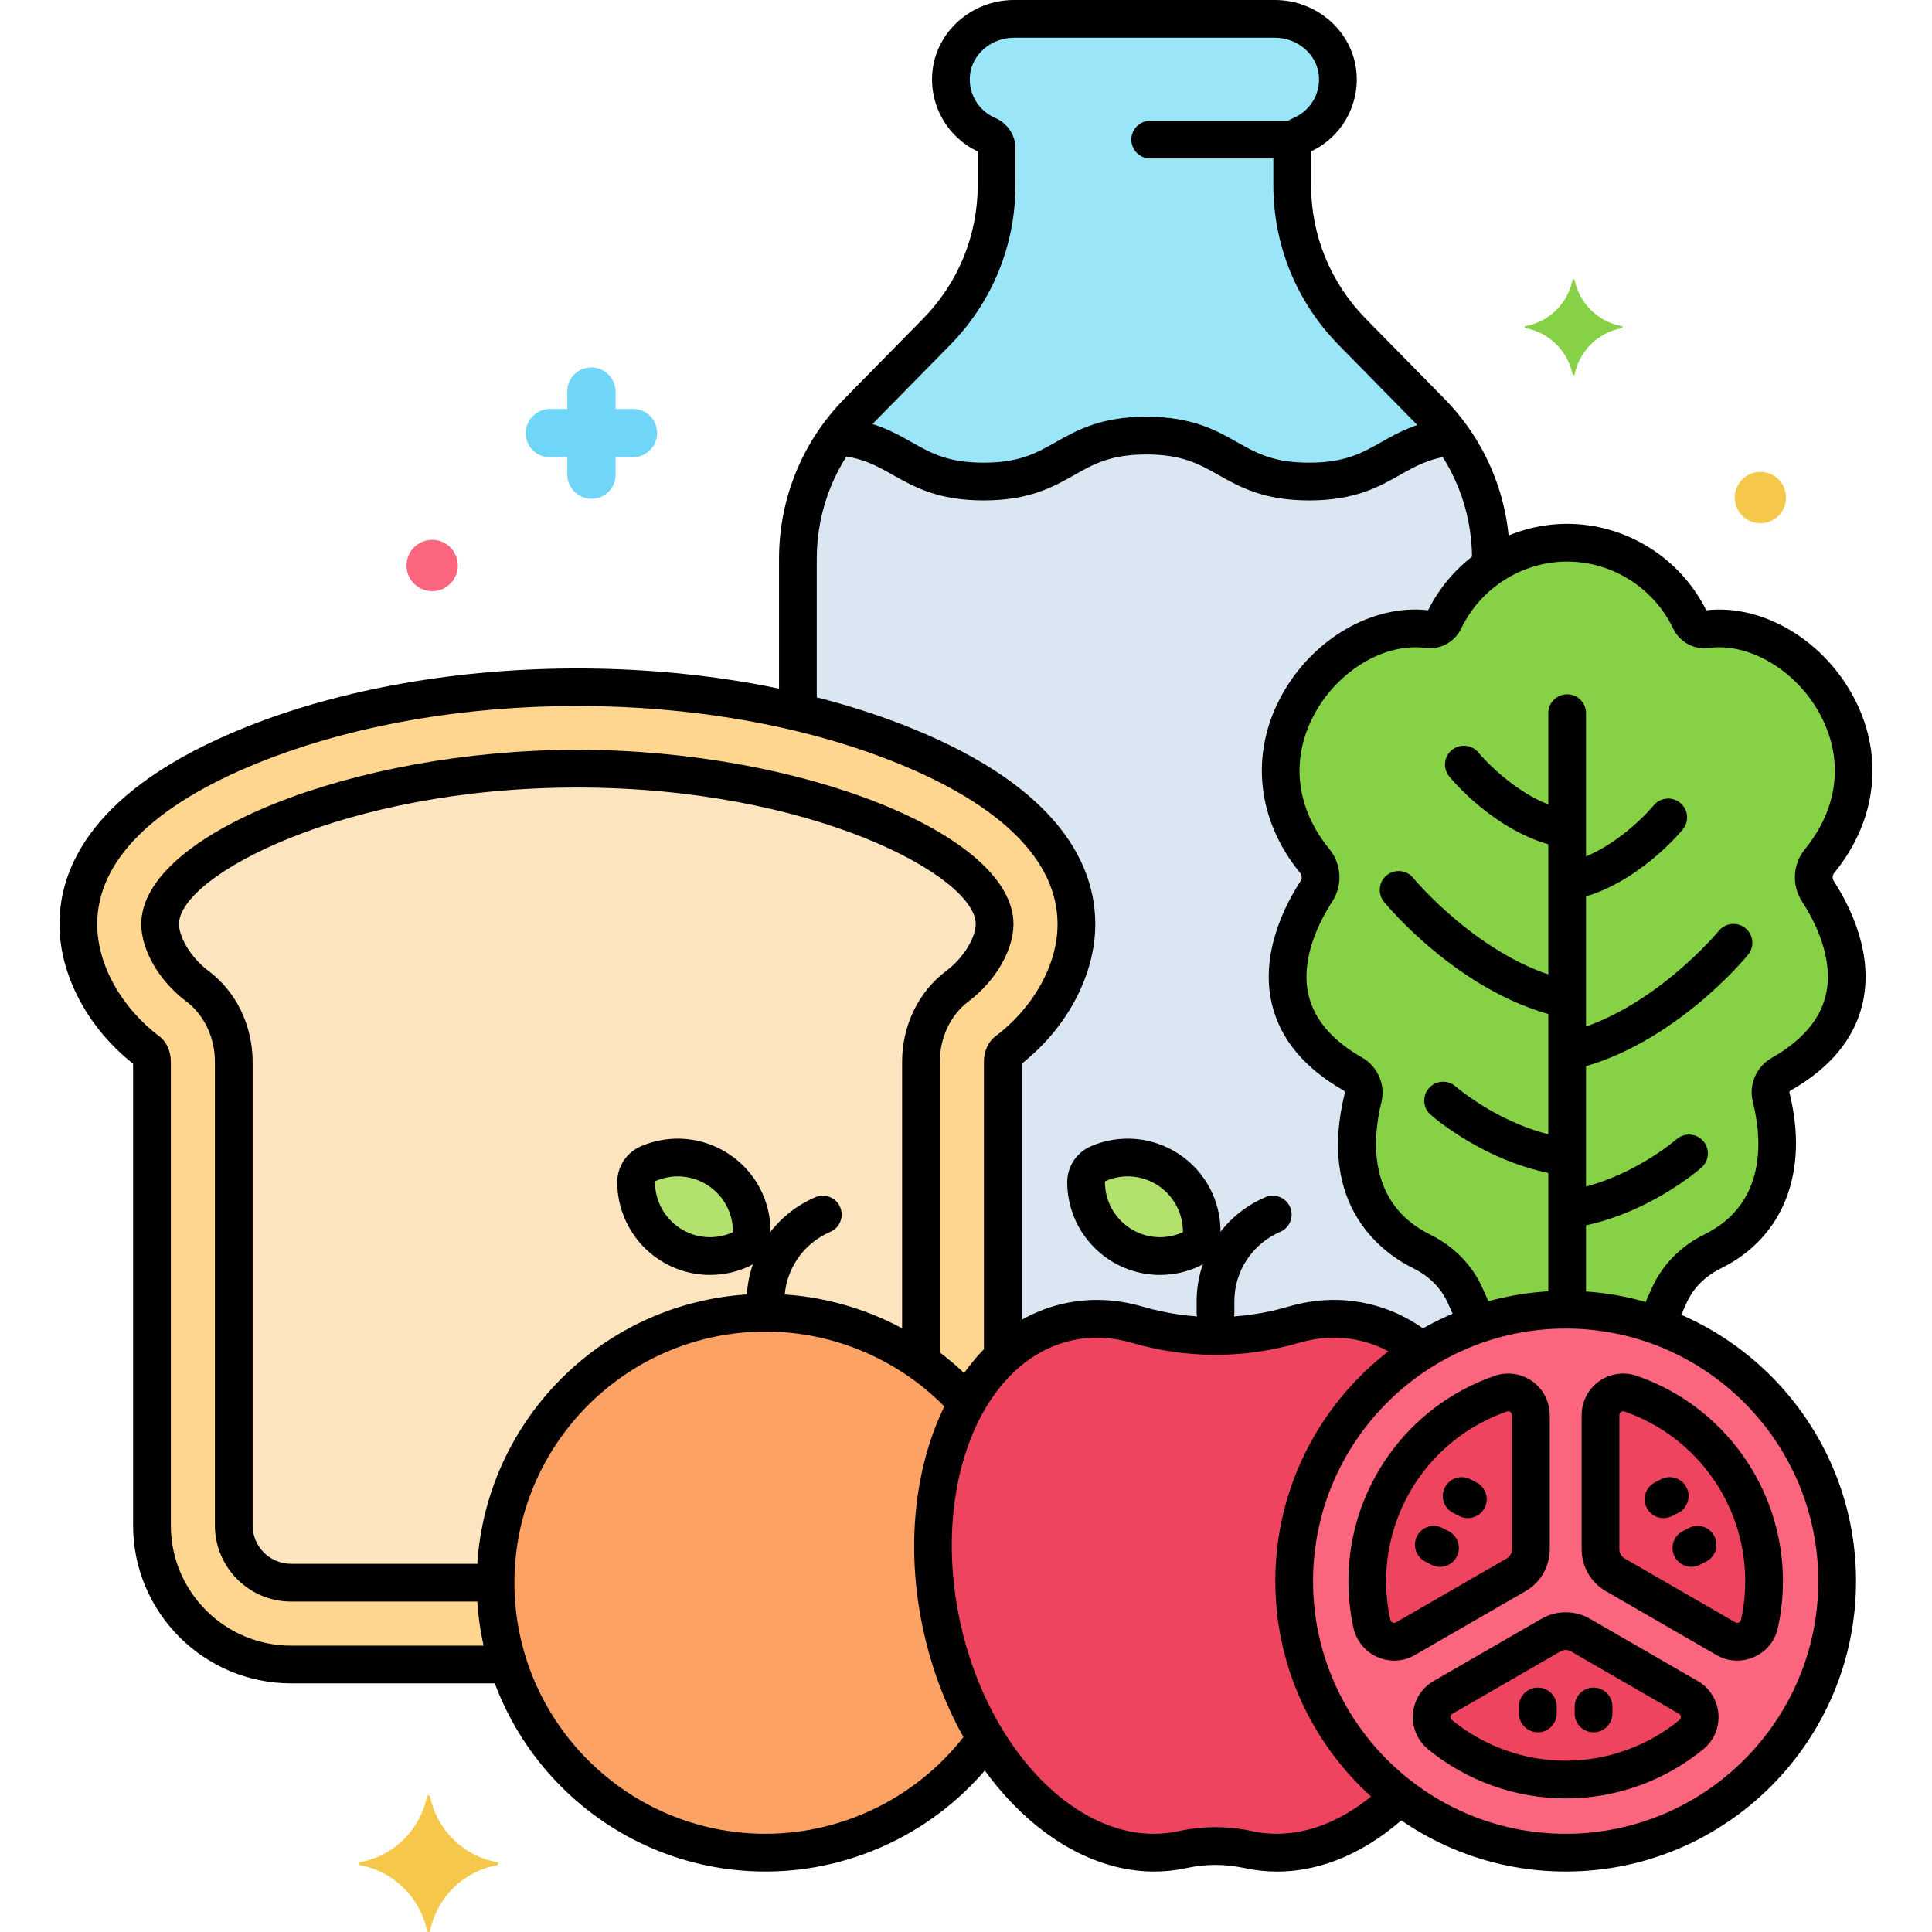
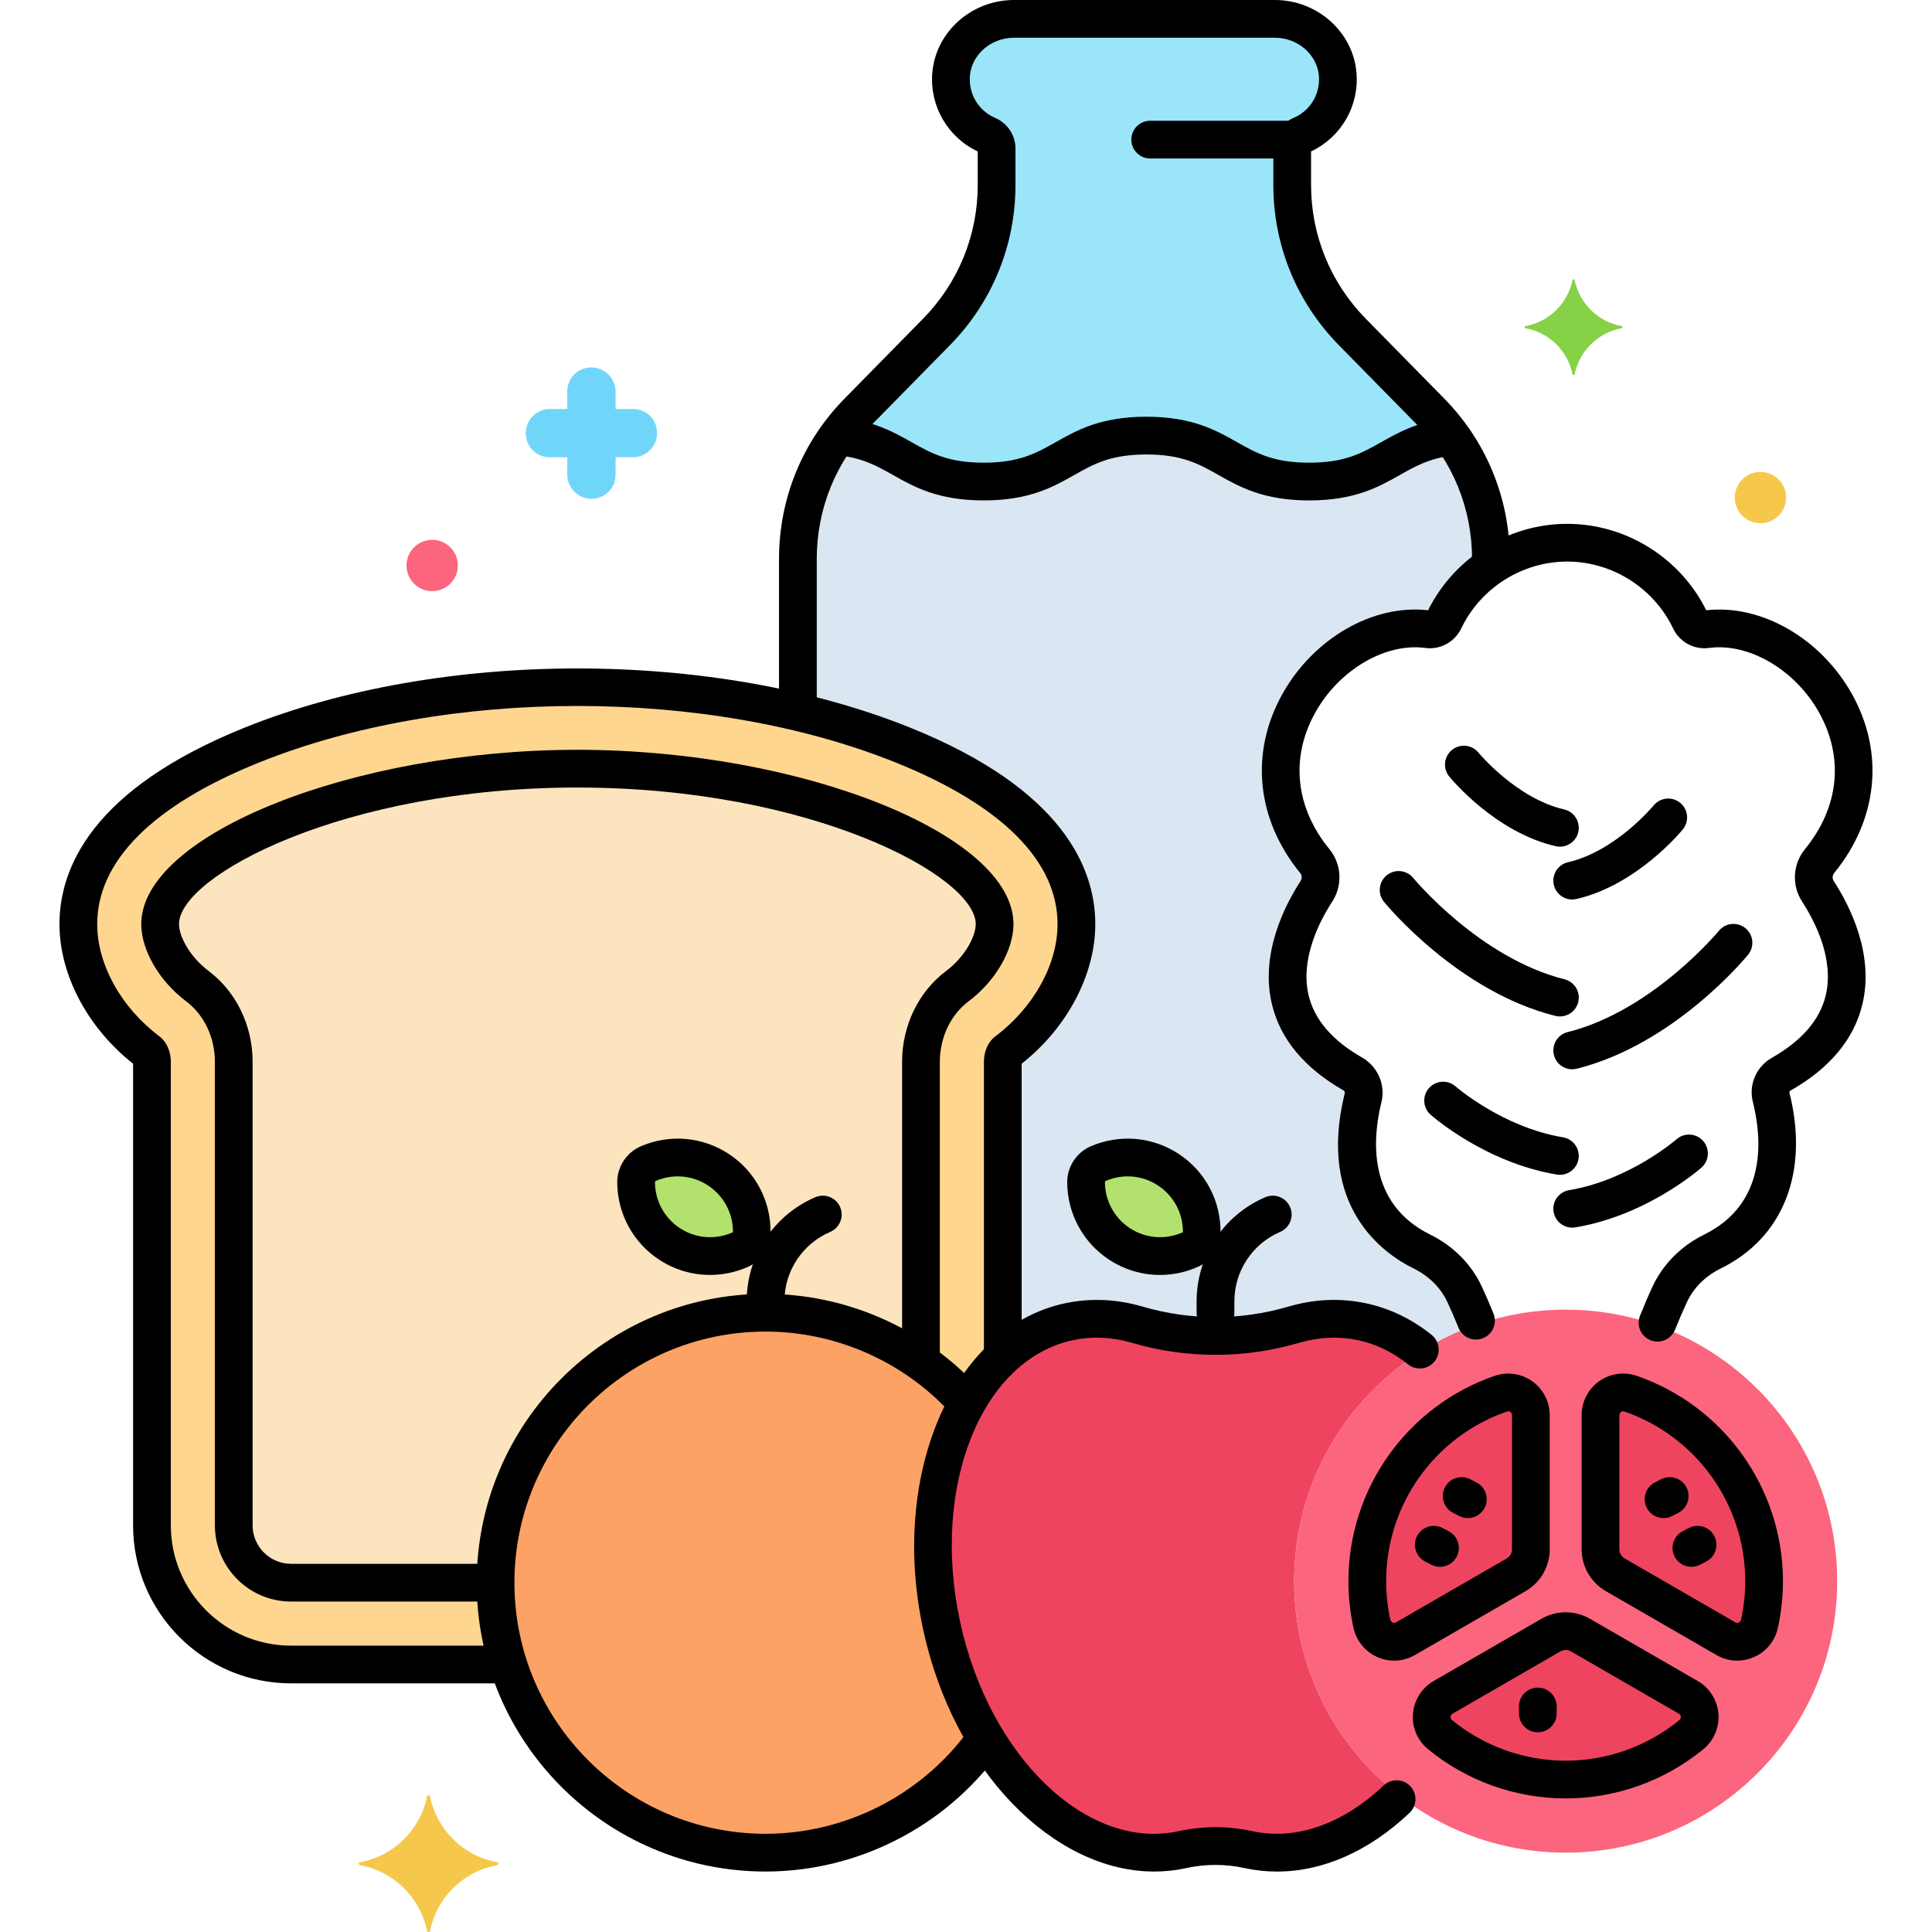
<svg xmlns="http://www.w3.org/2000/svg" height="512" viewBox="0 0 256 256" width="512">
  <g id="Layer_6">
    <g>
      <g>
        <g>
          <path d="m119.644 98.727c18.998 7.646 22.986 17.12 22.986 23.722 0 6.123-3.551 12.595-9.266 16.889-.244.183-.49.707-.49 1.355v39.1c2.504-2.321 5.445-3.942 8.743-4.651 3.031-.651 6.103-.481 9.091.393 6.781 1.985 13.92 1.985 20.701 0 2.989-.875 6.06-1.045 9.091-.393 2.923.628 5.566 1.97 7.872 3.882-.001 0-.002.001-.002.002 2.305-1.447 4.785-2.637 7.403-3.536h-.001c-.587-1.497-1.174-2.846-1.708-3.993-1.163-2.495-3.182-4.448-5.653-5.663-10.298-5.065-8.922-15.836-7.796-20.388.306-1.239-.259-2.508-1.367-3.141-13.506-7.718-7.901-19.453-4.819-24.199.809-1.246.719-2.871-.22-4.021-11.99-14.673 2.299-32.401 14.97-30.712l.016.002c.907.123 1.777-.364 2.173-1.19 1.393-2.907 3.543-5.377 6.188-7.171v-.97c0-7.288-2.862-14.284-7.97-19.483l-10.39-10.574c-5.108-5.198-7.97-12.199-7.97-19.487 0-1.939 0-3.693 0-4.834 0-.775.477-1.451 1.189-1.757 3.048-1.308 5.126-4.442 4.842-8.03-.335-4.231-4.089-7.382-8.333-7.382-12.367 0-22.145 0-34.563 0-4.244 0-7.999 3.151-8.333 7.382-.284 3.589 1.794 6.722 4.842 8.03.712.306 1.189.982 1.189 1.757v4.834c0 7.288-2.862 14.289-7.97 19.487l-10.39 10.574c-5.108 5.198-7.97 12.195-7.97 19.483v20.306c4.855 1.159 9.53 2.613 13.915 4.377z" fill="#9be5f9" />
        </g>
      </g>
      <g>
        <path d="m173.468 63.807c-10.782 0-10.782-6.088-21.565-6.088-10.781 0-10.781 6.088-21.562 6.088-9.997 0-10.729-5.233-19.38-5.993-3.382 4.701-5.237 10.371-5.237 16.233v20.303c4.859 1.159 9.534 2.613 13.919 4.377 18.998 7.646 22.986 17.12 22.986 23.722 0 6.123-3.551 12.595-9.266 16.889-.244.183-.49.707-.49 1.355v39.1c2.504-2.321 5.445-3.942 8.743-4.651 3.031-.651 6.103-.481 9.091.393 6.781 1.985 13.92 1.985 20.701 0 2.989-.875 6.06-1.045 9.091-.393 2.923.628 5.566 1.97 7.872 3.882-.001 0-.002.001-.002.002 2.305-1.447 4.785-2.637 7.403-3.536h-.001c-.587-1.497-1.174-2.846-1.708-3.993-1.163-2.495-3.182-4.448-5.653-5.663-10.298-5.065-8.922-15.836-7.796-20.388.306-1.239-.259-2.508-1.367-3.141-13.506-7.718-7.901-19.453-4.819-24.199.809-1.246.719-2.871-.22-4.021-11.99-14.673 2.299-32.401 14.97-30.712l.016.002c.907.123 1.777-.364 2.173-1.19 1.393-2.907 3.543-5.377 6.188-7.171v-.97c0-5.842-1.843-11.494-5.204-16.185-8.187.916-9.079 5.948-18.883 5.948z" fill="#dae6f1" />
      </g>
      <g>
        <path d="m65.664 209.714c0-19.757 16.016-35.773 35.773-35.773 10.617 0 20.149 4.629 26.7 11.974 1.324-2.361 2.912-4.43 4.737-6.121v-39.1c0-.648.247-1.172.49-1.355 5.715-4.294 9.266-10.766 9.266-16.889 0-6.602-3.988-16.076-22.986-23.722-25.525-10.274-60.754-10.274-86.28 0-18.998 7.646-22.986 17.121-22.986 23.722 0 6.123 3.551 12.595 9.267 16.889.243.183.49.707.49 1.355v61.424c0 10.166 8.27 18.436 18.436 18.436h28.77c-1.087-3.42-1.677-7.061-1.677-10.84z" fill="#fed690" />
      </g>
      <g>
        <path d="m101.437 173.941c7.671 0 14.772 2.423 20.597 6.533v-39.78c0-3.899 1.701-7.68 4.819-10.022 3.17-2.381 4.938-5.825 4.938-8.222 0-8.98-24.752-20.597-55.285-20.597s-55.285 11.616-55.285 20.597c0 2.397 1.768 5.841 4.938 8.222 3.117 2.342 4.819 6.123 4.819 10.022v61.424c0 4.195 3.401 7.596 7.596 7.596h27.093c-.003-19.757 16.013-35.773 35.77-35.773z" fill="#fce4be" />
      </g>
      <g>
-         <path d="m241.107 114.087c11.99-14.673-2.299-32.401-14.97-30.712l-.016.002c-.907.123-1.777-.364-2.173-1.19-2.912-6.076-9.104-10.278-16.291-10.278-7.188 0-13.379 4.202-16.291 10.278-.396.826-1.266 1.312-2.173 1.19l-.016-.002c-12.671-1.689-26.96 16.039-14.97 30.712.94 1.15 1.029 2.775.22 4.021-3.082 4.745-8.687 16.48 4.819 24.199 1.108.633 1.674 1.903 1.367 3.141-1.126 4.552-2.503 15.323 7.796 20.388 2.47 1.215 4.49 3.168 5.653 5.663.534 1.147 1.121 2.496 1.708 3.993 3.667-1.26 7.597-1.953 11.691-1.953 4.223 0 8.272.734 12.036 2.07.602-1.544 1.206-2.933 1.754-4.11 1.163-2.495 3.182-4.449 5.653-5.663 10.366-5.098 8.903-15.978 7.773-20.477-.299-1.192.269-2.415 1.338-3.023 13.572-7.718 7.957-19.477 4.871-24.228-.808-1.246-.719-2.871.221-4.021z" fill="#87d147" />
-       </g>
+         </g>
      <g>
        <path d="m85.931 154.172c-1.012.433-1.651 1.41-1.644 2.511.022 3.174 1.579 6.278 4.434 8.147 2.918 1.911 6.476 2.062 9.433.721.863-.391 1.436-1.268 1.45-2.215.047-3.247-1.515-6.447-4.433-8.358-2.854-1.87-6.322-2.056-9.24-.806z" fill="#b2e26d" />
      </g>
      <g>
        <path d="m145.553 154.172c-1.012.433-1.651 1.41-1.644 2.511.022 3.174 1.579 6.278 4.434 8.147 2.918 1.911 6.476 2.062 9.434.721.863-.391 1.436-1.268 1.45-2.215.047-3.247-1.515-6.447-4.433-8.358-2.856-1.87-6.323-2.056-9.241-.806z" fill="#b2e26d" />
      </g>
      <g>
        <path d="m124.758 215.356c-2.393-11.132-.893-21.822 3.379-29.441-6.551-7.345-16.083-11.974-26.7-11.974-19.757 0-35.773 16.016-35.773 35.773s16.016 35.773 35.773 35.773c12.064 0 22.725-5.978 29.205-15.127-2.631-4.336-4.683-9.416-5.884-15.004z" fill="#fca265" />
      </g>
      <g>
        <path d="m171.487 209.512c0-12.853 6.746-24.125 16.885-30.487-2.306-1.911-4.949-3.254-7.872-3.882-3.031-.651-6.103-.481-9.091.393-6.781 1.985-13.92 1.985-20.701 0-2.988-.875-6.06-1.045-9.091-.393-13.462 2.893-21.011 20.898-16.859 40.213 4.151 19.316 18.43 32.629 31.893 29.735.016-.003.031-.007.047-.01 2.885-.628 5.837-.628 8.722 0 .016.003.031.007.047.01 6.961 1.496 14.136-1.348 20.02-7.107-8.513-6.578-14-16.881-14-28.472z" fill="#ef4460" />
      </g>
      <g>
        <circle cx="207.461" cy="209.512" fill="#fc657e" r="35.974" />
      </g>
      <g>
        <path d="m202.849 205.288v-17.771c0-2.062-2.034-3.522-3.983-2.848-10.297 3.56-17.694 13.335-17.694 24.843 0 1.941.213 3.832.614 5.652.439 1.992 2.681 2.99 4.447 1.971l14.665-8.467c1.207-.697 1.951-1.986 1.951-3.38z" fill="#ef4460" />
      </g>
      <g>
        <path d="m214.025 208.668 14.665 8.467c1.766 1.02 4.008.021 4.447-1.971.401-1.82.614-3.711.614-5.652 0-11.508-7.397-21.283-17.694-24.843-1.949-.674-3.983.786-3.983 2.848v17.771c-.001 1.394.743 2.683 1.951 3.38z" fill="#ef4460" />
      </g>
      <g>
        <path d="m205.51 216.656-14.3 8.256c-1.818 1.05-2.031 3.598-.408 4.931 4.535 3.722 10.334 5.958 16.659 5.958s12.125-2.236 16.659-5.958c1.623-1.332 1.411-3.881-.408-4.931l-14.3-8.256c-1.207-.697-2.695-.697-3.902 0z" fill="#ef4460" />
      </g>
      <g>
        <g>
          <path d="m105.725 96.375c-1.381 0-2.5-1.119-2.5-2.5v-19.828c0-7.993 3.085-15.534 8.687-21.235l10.39-10.573c4.677-4.76 7.253-11.059 7.253-17.735v-4.439c-3.961-1.86-6.37-5.985-6.023-10.378.43-5.433 5.185-9.687 10.826-9.687h34.563c5.641 0 10.396 4.254 10.825 9.685.348 4.393-2.061 8.518-6.022 10.378v4.439c0 6.677 2.576 12.975 7.253 17.735l10.39 10.574c5.602 5.701 8.687 13.243 8.687 21.235v.547c0 1.381-1.119 2.5-2.5 2.5s-2.5-1.119-2.5-2.5v-.547c0-6.674-2.576-12.971-7.253-17.73l-10.39-10.574c-5.602-5.701-8.687-13.244-8.687-21.24v-4.834c0-1.758 1.061-3.349 2.702-4.054 2.184-.937 3.524-3.162 3.336-5.536-.225-2.847-2.791-5.078-5.841-5.078h-34.563c-3.05 0-5.616 2.231-5.841 5.08-.188 2.374 1.153 4.599 3.336 5.536 1.642.705 2.702 2.296 2.702 4.054v4.834c0 7.996-3.085 15.539-8.687 21.24l-10.39 10.573c-4.677 4.76-7.253 11.057-7.253 17.731v19.828c0 1.38-1.119 2.499-2.5 2.499z" />
        </g>
      </g>
      <g>
        <path d="m171.407 21h-19c-1.381 0-2.5-1.119-2.5-2.5s1.119-2.5 2.5-2.5h19c1.381 0 2.5 1.119 2.5 2.5s-1.119 2.5-2.5 2.5z" />
      </g>
      <g>
        <path d="m101.437 176.441c-1.381 0-2.5-1.119-2.5-2.5v-1.5c0-6.017 3.573-11.436 9.104-13.806 1.269-.544 2.739.044 3.283 1.313.544 1.27-.044 2.739-1.313 3.283-3.689 1.581-6.073 5.196-6.073 9.21v1.5c-.001 1.381-1.121 2.5-2.501 2.5z" />
      </g>
      <g>
        <path d="m161.058 176.441c-1.381 0-2.5-1.119-2.5-2.5v-1.5c0-6.017 3.573-11.436 9.104-13.806 1.269-.544 2.739.044 3.283 1.313.544 1.27-.044 2.739-1.313 3.283-3.689 1.581-6.073 5.196-6.073 9.21v1.5c-.001 1.381-1.12 2.5-2.501 2.5z" />
      </g>
      <g>
        <path d="m67.083 223.054h-28.512c-11.544 0-20.936-9.392-20.936-20.937v-61.171c-6.033-4.757-9.756-11.79-9.756-18.497 0-7.373 4.26-17.875 24.552-26.042 25.95-10.445 62.197-10.444 88.147 0 20.292 8.167 24.552 18.669 24.552 26.042 0 6.707-3.724 13.74-9.756 18.497v38.429c0 1.381-1.119 2.5-2.5 2.5s-2.5-1.119-2.5-2.5v-38.681c0-1.38.571-2.666 1.491-3.355 5.098-3.83 8.266-9.536 8.266-14.889 0-8.363-7.407-15.764-21.419-21.403-24.851-10.003-59.563-10.003-84.413 0-14.013 5.639-21.419 13.04-21.419 21.403 0 5.353 3.168 11.059 8.268 14.891.918.689 1.488 1.974 1.488 3.354v61.424c0 8.788 7.149 15.937 15.936 15.937h28.512c1.381 0 2.5 1.119 2.5 2.5s-1.12 2.498-2.501 2.498zm67.787-81.72c-.001.001-.003.002-.004.003.001-.001.003-.002.004-.003z" />
      </g>
      <g>
        <path d="m220.429 201.156c-.904 0-1.777-.492-2.222-1.351-.635-1.226-.156-2.735 1.07-3.37l.819-.424c1.226-.636 2.735-.156 3.37 1.07s.156 2.735-1.07 3.37l-.819.424c-.368.19-.761.281-1.148.281z" />
      </g>
      <g>
        <path d="m224.119 207.613c-.904 0-1.777-.492-2.222-1.35-.635-1.226-.156-2.735 1.069-3.37l.819-.424c1.226-.635 2.735-.156 3.37 1.069.635 1.226.156 2.735-1.069 3.37l-.819.424c-.368.19-.761.281-1.148.281z" />
      </g>
      <g>
        <path d="m194.494 201.156c-.388 0-.781-.09-1.148-.281l-.819-.424c-1.226-.635-1.705-2.144-1.069-3.37s2.146-1.704 3.37-1.069l.819.424c1.226.635 1.705 2.144 1.069 3.37-.445.858-1.318 1.35-2.222 1.35z" />
      </g>
      <g>
        <path d="m190.804 207.613c-.387 0-.78-.09-1.148-.281l-.819-.424c-1.226-.635-1.705-2.144-1.07-3.37.634-1.226 2.142-1.705 3.37-1.07l.819.424c1.226.635 1.705 2.144 1.07 3.37-.444.859-1.318 1.351-2.222 1.351z" />
      </g>
      <g>
        <path d="m203.771 229.538c-1.381 0-2.5-1.119-2.5-2.5v-.922c0-1.381 1.119-2.5 2.5-2.5s2.5 1.119 2.5 2.5v.922c0 1.381-1.119 2.5-2.5 2.5z" />
      </g>
      <g>
-         <path d="m211.151 229.538c-1.381 0-2.5-1.119-2.5-2.5v-.922c0-1.381 1.119-2.5 2.5-2.5s2.5 1.119 2.5 2.5v.922c0 1.381-1.119 2.5-2.5 2.5z" />
-       </g>
+         </g>
      <g>
-         <path d="m207.657 175c-1.381 0-2.5-1.119-2.5-2.5v-78c0-1.381 1.119-2.5 2.5-2.5s2.5 1.119 2.5 2.5v78c0 1.381-1.119 2.5-2.5 2.5z" />
-       </g>
+         </g>
      <g>
        <path d="m208.323 162.667c-1.201 0-2.26-.868-2.463-2.091-.226-1.362.695-2.649 2.057-2.875 7.988-1.325 14.168-6.688 14.23-6.742 1.037-.909 2.616-.811 3.527.224.912 1.035.816 2.611-.217 3.524-.292.259-7.279 6.361-16.721 7.927-.14.022-.278.033-.413.033z" />
      </g>
      <g>
        <path d="m208.323 119.189c-1.138 0-2.167-.783-2.434-1.939-.31-1.345.529-2.687 1.875-2.997 6.318-1.456 11.3-7.462 11.35-7.523.875-1.067 2.449-1.226 3.516-.354 1.068.872 1.23 2.443.359 3.512-.245.301-6.087 7.39-14.103 9.236-.188.044-.377.065-.563.065z" />
      </g>
      <g>
        <path d="m208.324 141.685c-1.12 0-2.14-.758-2.423-1.894-.335-1.339.479-2.697 1.819-3.032 11.232-2.808 19.954-13.315 20.041-13.421.875-1.066 2.45-1.223 3.517-.35 1.068.874 1.227 2.447.354 3.515-.396.484-9.831 11.89-22.698 15.107-.205.05-.41.075-.61.075z" />
      </g>
      <g>
        <path d="m206.697 155.667c-.136 0-.273-.011-.412-.034-9.443-1.566-16.428-7.668-16.721-7.927-1.034-.915-1.13-2.495-.216-3.529.913-1.032 2.491-1.13 3.526-.219.062.054 6.242 5.417 14.229 6.742 1.362.226 2.283 1.513 2.057 2.875-.202 1.224-1.262 2.092-2.463 2.092z" />
      </g>
      <g>
        <path d="m206.697 112.189c-.186 0-.375-.021-.563-.064-8.016-1.847-13.858-8.935-14.103-9.236-.872-1.071-.71-2.646.361-3.517 1.069-.871 2.643-.709 3.514.358.06.073 5.038 6.068 11.35 7.523 1.346.31 2.185 1.652 1.875 2.997-.267 1.157-1.296 1.939-2.434 1.939z" />
      </g>
      <g>
        <path d="m206.696 134.685c-.201 0-.405-.024-.608-.075-12.867-3.217-22.303-14.623-22.698-15.107-.874-1.069-.715-2.644.354-3.518s2.643-.715 3.516.353c.087.106 8.809 10.613 20.041 13.421 1.339.335 2.154 1.692 1.819 3.032-.284 1.135-1.304 1.894-2.424 1.894z" />
      </g>
      <g>
        <path d="m219.632 177.766c-.307 0-.618-.057-.92-.176-1.284-.509-1.912-1.961-1.403-3.245.531-1.34 1.096-2.653 1.678-3.902 1.364-2.926 3.784-5.359 6.815-6.85 8.425-4.144 7.659-12.821 6.452-17.625-.565-2.25.474-4.638 2.527-5.805 3.946-2.244 6.343-5.009 7.125-8.218 1.184-4.859-1.443-9.902-3.114-12.475-1.407-2.166-1.253-4.965.381-6.964 4.517-5.528 5.196-12.123 1.863-18.093-3.161-5.663-9.287-9.26-14.567-8.559-1.991.271-3.903-.77-4.773-2.585-2.579-5.381-8.089-8.858-14.037-8.858s-11.458 3.477-14.037 8.858c-.87 1.815-2.789 2.85-4.763 2.586-5.291-.705-11.416 2.894-14.577 8.558-3.333 5.97-2.653 12.565 1.864 18.093 1.634 2 1.787 4.799.381 6.964-1.669 2.57-4.294 7.607-3.117 12.464.776 3.201 3.158 5.96 7.08 8.202 2.072 1.183 3.122 3.614 2.554 5.911-1.183 4.782-1.915 13.42 6.472 17.545 3.031 1.49 5.451 3.923 6.815 6.851.54 1.159 1.067 2.377 1.565 3.621.513 1.282-.109 2.737-1.391 3.251-1.285.513-2.737-.11-3.251-1.391-.464-1.16-.954-2.293-1.456-3.37-.896-1.924-2.449-3.472-4.49-4.476-3.985-1.959-12.85-8.146-9.119-23.231.042-.172-.071-.307-.181-.37-5.164-2.951-8.346-6.775-9.459-11.366-1.619-6.679 1.675-13.121 3.783-16.366.217-.334.193-.767-.06-1.077-5.797-7.095-6.679-15.952-2.357-23.693 4.135-7.408 12.041-11.946 19.316-11.112 3.455-6.966 10.657-11.453 18.427-11.453s14.972 4.486 18.426 11.453c7.293-.823 15.185 3.711 19.317 11.112 4.321 7.742 3.44 16.599-2.357 23.694-.253.31-.277.742-.06 1.077 2.11 3.249 5.407 9.698 3.779 16.381-1.12 4.601-4.32 8.43-9.511 11.382-.104.059-.168.163-.149.241 2.639 10.509-.761 19.23-9.095 23.329-2.041 1.004-3.593 2.552-4.49 4.476-.541 1.161-1.066 2.383-1.562 3.632-.388.98-1.33 1.579-2.324 1.579zm6.155-96.867s-.001 0-.002 0zm-36.282-.003h.002c0 .001-.001 0-.002 0z" />
      </g>
      <g>
        <g>
          <g>
            <path d="m214.895 43.21c-3.157-.561-5.613-3.017-6.245-6.104 0-.14-.281-.14-.281 0-.632 3.087-3.087 5.543-6.245 6.104-.14 0-.14.21 0 .281 3.157.561 5.613 3.017 6.245 6.104 0 .14.281.14.281 0 .631-3.087 3.087-5.543 6.245-6.104.14-.071.14-.281 0-.281z" fill="#87d147" />
          </g>
        </g>
      </g>
      <g>
        <g>
          <g>
            <path d="m72.867 60.589h2.3v2.3c0 1.7 1.4 3.2 3.2 3.2s3.2-1.4 3.2-3.2v-2.3h2.3c1.7 0 3.2-1.4 3.2-3.2s-1.4-3.2-3.2-3.2h-2.3v-2.3c0-1.7-1.4-3.2-3.2-3.2s-3.2 1.4-3.2 3.2v2.3h-2.3c-1.7 0-3.2 1.4-3.2 3.2s1.4 3.2 3.2 3.2z" fill="#70d6f9" />
          </g>
        </g>
      </g>
      <g>
        <g>
          <g>
            <circle cx="57.267" cy="74.931" fill="#fc657e" r="3.4" />
          </g>
        </g>
      </g>
      <g>
        <g>
          <g>
            <circle cx="233.267" cy="65.931" fill="#f5c84c" r="3.4" />
          </g>
        </g>
      </g>
      <g>
        <g>
          <g>
            <path d="m47.684 246.75c4.5-.8 8-4.3 8.9-8.7 0-.2.4-.2.4 0 .9 4.4 4.4 7.9 8.9 8.7.2 0 .2.3 0 .4-4.5.8-8 4.3-8.9 8.7 0 .2-.4.2-.4 0-.9-4.4-4.4-7.9-8.9-8.7-.2-.1-.2-.4 0-.4z" fill="#f5c84c" />
          </g>
        </g>
      </g>
      <g>
        <path d="m94.081 168.937c-2.352 0-4.686-.679-6.729-2.016-3.456-2.263-5.536-6.083-5.565-10.222-.015-2.104 1.226-3.998 3.16-4.826 3.805-1.627 8.138-1.249 11.593 1.012 3.545 2.321 5.625 6.241 5.564 10.486-.027 1.915-1.172 3.663-2.916 4.455-1.638.744-3.377 1.111-5.107 1.111zm-7.166-12.467c-.086.037-.128.101-.127.195.017 2.459 1.252 4.73 3.303 6.073 2.105 1.378 4.733 1.578 7.032.536.019-2.497-1.216-4.826-3.32-6.204-2.052-1.344-4.626-1.568-6.888-.6z" />
      </g>
      <g>
        <path d="m153.703 168.937c-2.352 0-4.686-.679-6.729-2.016-3.456-2.263-5.536-6.083-5.565-10.222-.015-2.104 1.226-3.998 3.16-4.826 3.804-1.627 8.138-1.249 11.593 1.012 3.545 2.321 5.625 6.241 5.564 10.486-.027 1.915-1.172 3.663-2.916 4.455-1.638.744-3.377 1.111-5.107 1.111zm-7.166-12.467c-.086.037-.128.101-.127.195.017 2.459 1.252 4.73 3.303 6.073 2.106 1.378 4.733 1.578 7.032.536.019-2.497-1.216-4.826-3.32-6.204-2.053-1.344-4.627-1.568-6.888-.6z" />
      </g>
      <g>
        <path d="m101.437 247.987c-21.104 0-38.273-17.169-38.273-38.273s17.169-38.273 38.273-38.273c10.622 0 20.858 4.476 28.084 12.279.938 1.013.877 2.595-.136 3.533-1.012.938-2.594.877-3.533-.136-6.283-6.785-15.182-10.677-24.415-10.677-18.347 0-33.273 14.926-33.273 33.273s14.926 33.273 33.273 33.273c10.551 0 20.584-5.092 26.84-13.622.816-1.114 2.381-1.354 3.495-.538 1.113.817 1.354 2.381.538 3.495-7.196 9.81-18.737 15.666-30.873 15.666z" />
      </g>
      <g>
        <path d="m169.228 247.992c-1.436 0-2.868-.151-4.288-.456-2.593-.564-5.168-.565-7.71-.011-.024.005-.094.02-.118.024-1.382.297-2.775.441-4.163.441-13.4.001-26.616-13.412-30.635-32.108-4.434-20.633 3.99-40.004 18.778-43.183 3.376-.725 6.847-.578 10.319.438 6.312 1.848 12.984 1.848 19.296 0 3.472-1.017 6.942-1.164 10.318-.438 3.145.676 6.063 2.084 8.675 4.184 1.076.865 1.247 2.438.382 3.515s-2.438 1.247-3.515.382c-2-1.607-4.218-2.681-6.593-3.192-2.553-.549-5.199-.431-7.863.349-7.231 2.116-14.875 2.117-22.105 0-2.666-.78-5.311-.898-7.863-.349-12.093 2.599-18.795 19.307-14.94 37.244s16.828 30.418 28.923 27.816c3.286-.715 6.579-.716 9.826-.008 5.779 1.245 11.94-.912 17.388-6.058 1.005-.948 2.586-.903 3.534.101s.903 2.586-.101 3.534c-5.399 5.098-11.499 7.774-17.545 7.775z" />
      </g>
      <g>
-         <path d="m207.461 247.987c-21.215 0-38.475-17.26-38.475-38.475s17.26-38.475 38.475-38.475 38.474 17.26 38.474 38.475-17.259 38.475-38.474 38.475zm0-71.949c-18.458 0-33.475 15.017-33.475 33.475s15.017 33.475 33.475 33.475 33.474-15.017 33.474-33.475-15.016-33.475-33.474-33.475z" />
-       </g>
+         </g>
      <g>
        <path d="m184.737 220.043c-.752 0-1.508-.157-2.227-.474-1.604-.708-2.788-2.153-3.165-3.868-.446-2.023-.672-4.105-.672-6.189 0-12.265 7.787-23.199 19.377-27.206 1.676-.579 3.538-.31 4.984.72 1.45 1.033 2.316 2.712 2.316 4.49v17.771c0 2.28-1.227 4.405-3.202 5.545l-14.665 8.467c-.857.495-1.799.744-2.746.744zm15.11-33.04c-.051 0-.105.008-.164.028-9.577 3.311-16.011 12.346-16.011 22.48 0 1.723.187 3.443.555 5.114.048.216.189.32.3.368.106.047.271.082.455-.024l14.665-8.467c.433-.25.702-.716.702-1.215v-17.771c0-.217-.118-.347-.217-.417-.068-.048-.165-.096-.285-.096z" />
      </g>
      <g>
        <path d="m230.186 220.043c-.947 0-1.889-.249-2.746-.744l-14.665-8.467c-1.975-1.14-3.202-3.265-3.202-5.545v-17.771c0-1.779.866-3.458 2.316-4.491 1.446-1.03 3.31-1.299 4.984-.72 11.59 4.008 19.377 14.941 19.377 27.207 0 2.082-.226 4.164-.672 6.189-.383 1.74-1.538 3.15-3.166 3.868-.719.317-1.474.474-2.226.474zm-15.11-33.04c-.121 0-.218.047-.286.095-.099.071-.217.201-.217.418v17.771c0 .5.269.965.702 1.215l14.665 8.467c.184.106.349.072.456.024.11-.049.252-.152.3-.368.368-1.673.555-3.393.555-5.114 0-10.135-6.435-19.169-16.011-22.481-.059-.019-.114-.027-.164-.027z" />
      </g>
      <g>
        <path d="m207.461 238.301c-6.639 0-13.119-2.318-18.246-6.526-1.395-1.146-2.14-2.905-1.992-4.706.148-1.803 1.171-3.418 2.736-4.322l14.3-8.256c1.974-1.14 4.428-1.141 6.403 0l14.3 8.256c1.565.904 2.588 2.52 2.736 4.323.147 1.801-.597 3.56-1.993 4.706-5.125 4.207-11.605 6.525-18.244 6.525zm0-19.667c-.242 0-.485.063-.701.188l-14.3 8.256c-.191.11-.243.279-.253.401-.01.121.014.294.182.432 4.234 3.476 9.587 5.391 15.073 5.391 5.485 0 10.838-1.915 15.072-5.391.168-.138.191-.311.182-.432-.01-.122-.062-.291-.253-.401l-14.3-8.256c-.217-.126-.459-.188-.702-.188zm-1.951-1.978h.01z" />
      </g>
      <g>
        <path d="m65 212.214h-26.429c-5.567 0-10.096-4.529-10.096-10.096v-61.424c0-3.227-1.428-6.226-3.82-8.023-3.551-2.667-5.936-6.775-5.936-10.221 0-11.872 28.083-23.097 57.785-23.097 29.703 0 57.786 11.225 57.786 23.097 0 3.446-2.386 7.554-5.937 10.221-2.392 1.797-3.82 4.796-3.82 8.023v39.462c0 1.381-1.119 2.5-2.5 2.5s-2.5-1.119-2.5-2.5v-39.462c0-4.79 2.174-9.284 5.816-12.021 2.559-1.922 3.94-4.642 3.94-6.224 0-6.356-21.768-18.097-52.786-18.097s-52.785 11.74-52.785 18.097c0 1.582 1.38 4.301 3.939 6.224 3.642 2.736 5.817 7.23 5.817 12.021v61.424c0 2.81 2.286 5.096 5.096 5.096h26.43c1.381 0 2.5 1.119 2.5 2.5s-1.119 2.5-2.5 2.5z" />
      </g>
      <g>
        <path d="m173.468 66.308c-6.048 0-9.216-1.789-12.012-3.368-2.585-1.46-4.819-2.721-9.553-2.721-4.733 0-6.966 1.261-9.551 2.721-2.795 1.579-5.963 3.368-12.01 3.368s-9.216-1.788-12.012-3.365c-2.174-1.227-4.051-2.286-7.356-2.616-1.374-.138-2.376-1.363-2.239-2.737.138-1.374 1.371-2.369 2.737-2.239 4.35.436 6.988 1.924 9.315 3.237 2.587 1.459 4.822 2.72 9.556 2.72 4.733 0 6.966-1.261 9.551-2.721 2.795-1.579 5.963-3.368 12.01-3.368 6.048 0 9.217 1.789 12.012 3.368 2.585 1.46 4.819 2.721 9.553 2.721s6.969-1.261 9.555-2.721c2.235-1.262 4.769-2.692 8.831-3.185 1.376-.169 2.617.811 2.783 2.181.166 1.371-.81 2.617-2.181 2.783-3.074.373-4.882 1.393-6.976 2.575-2.795 1.578-5.964 3.367-12.013 3.367z" />
      </g>
    </g>
  </g>
</svg>